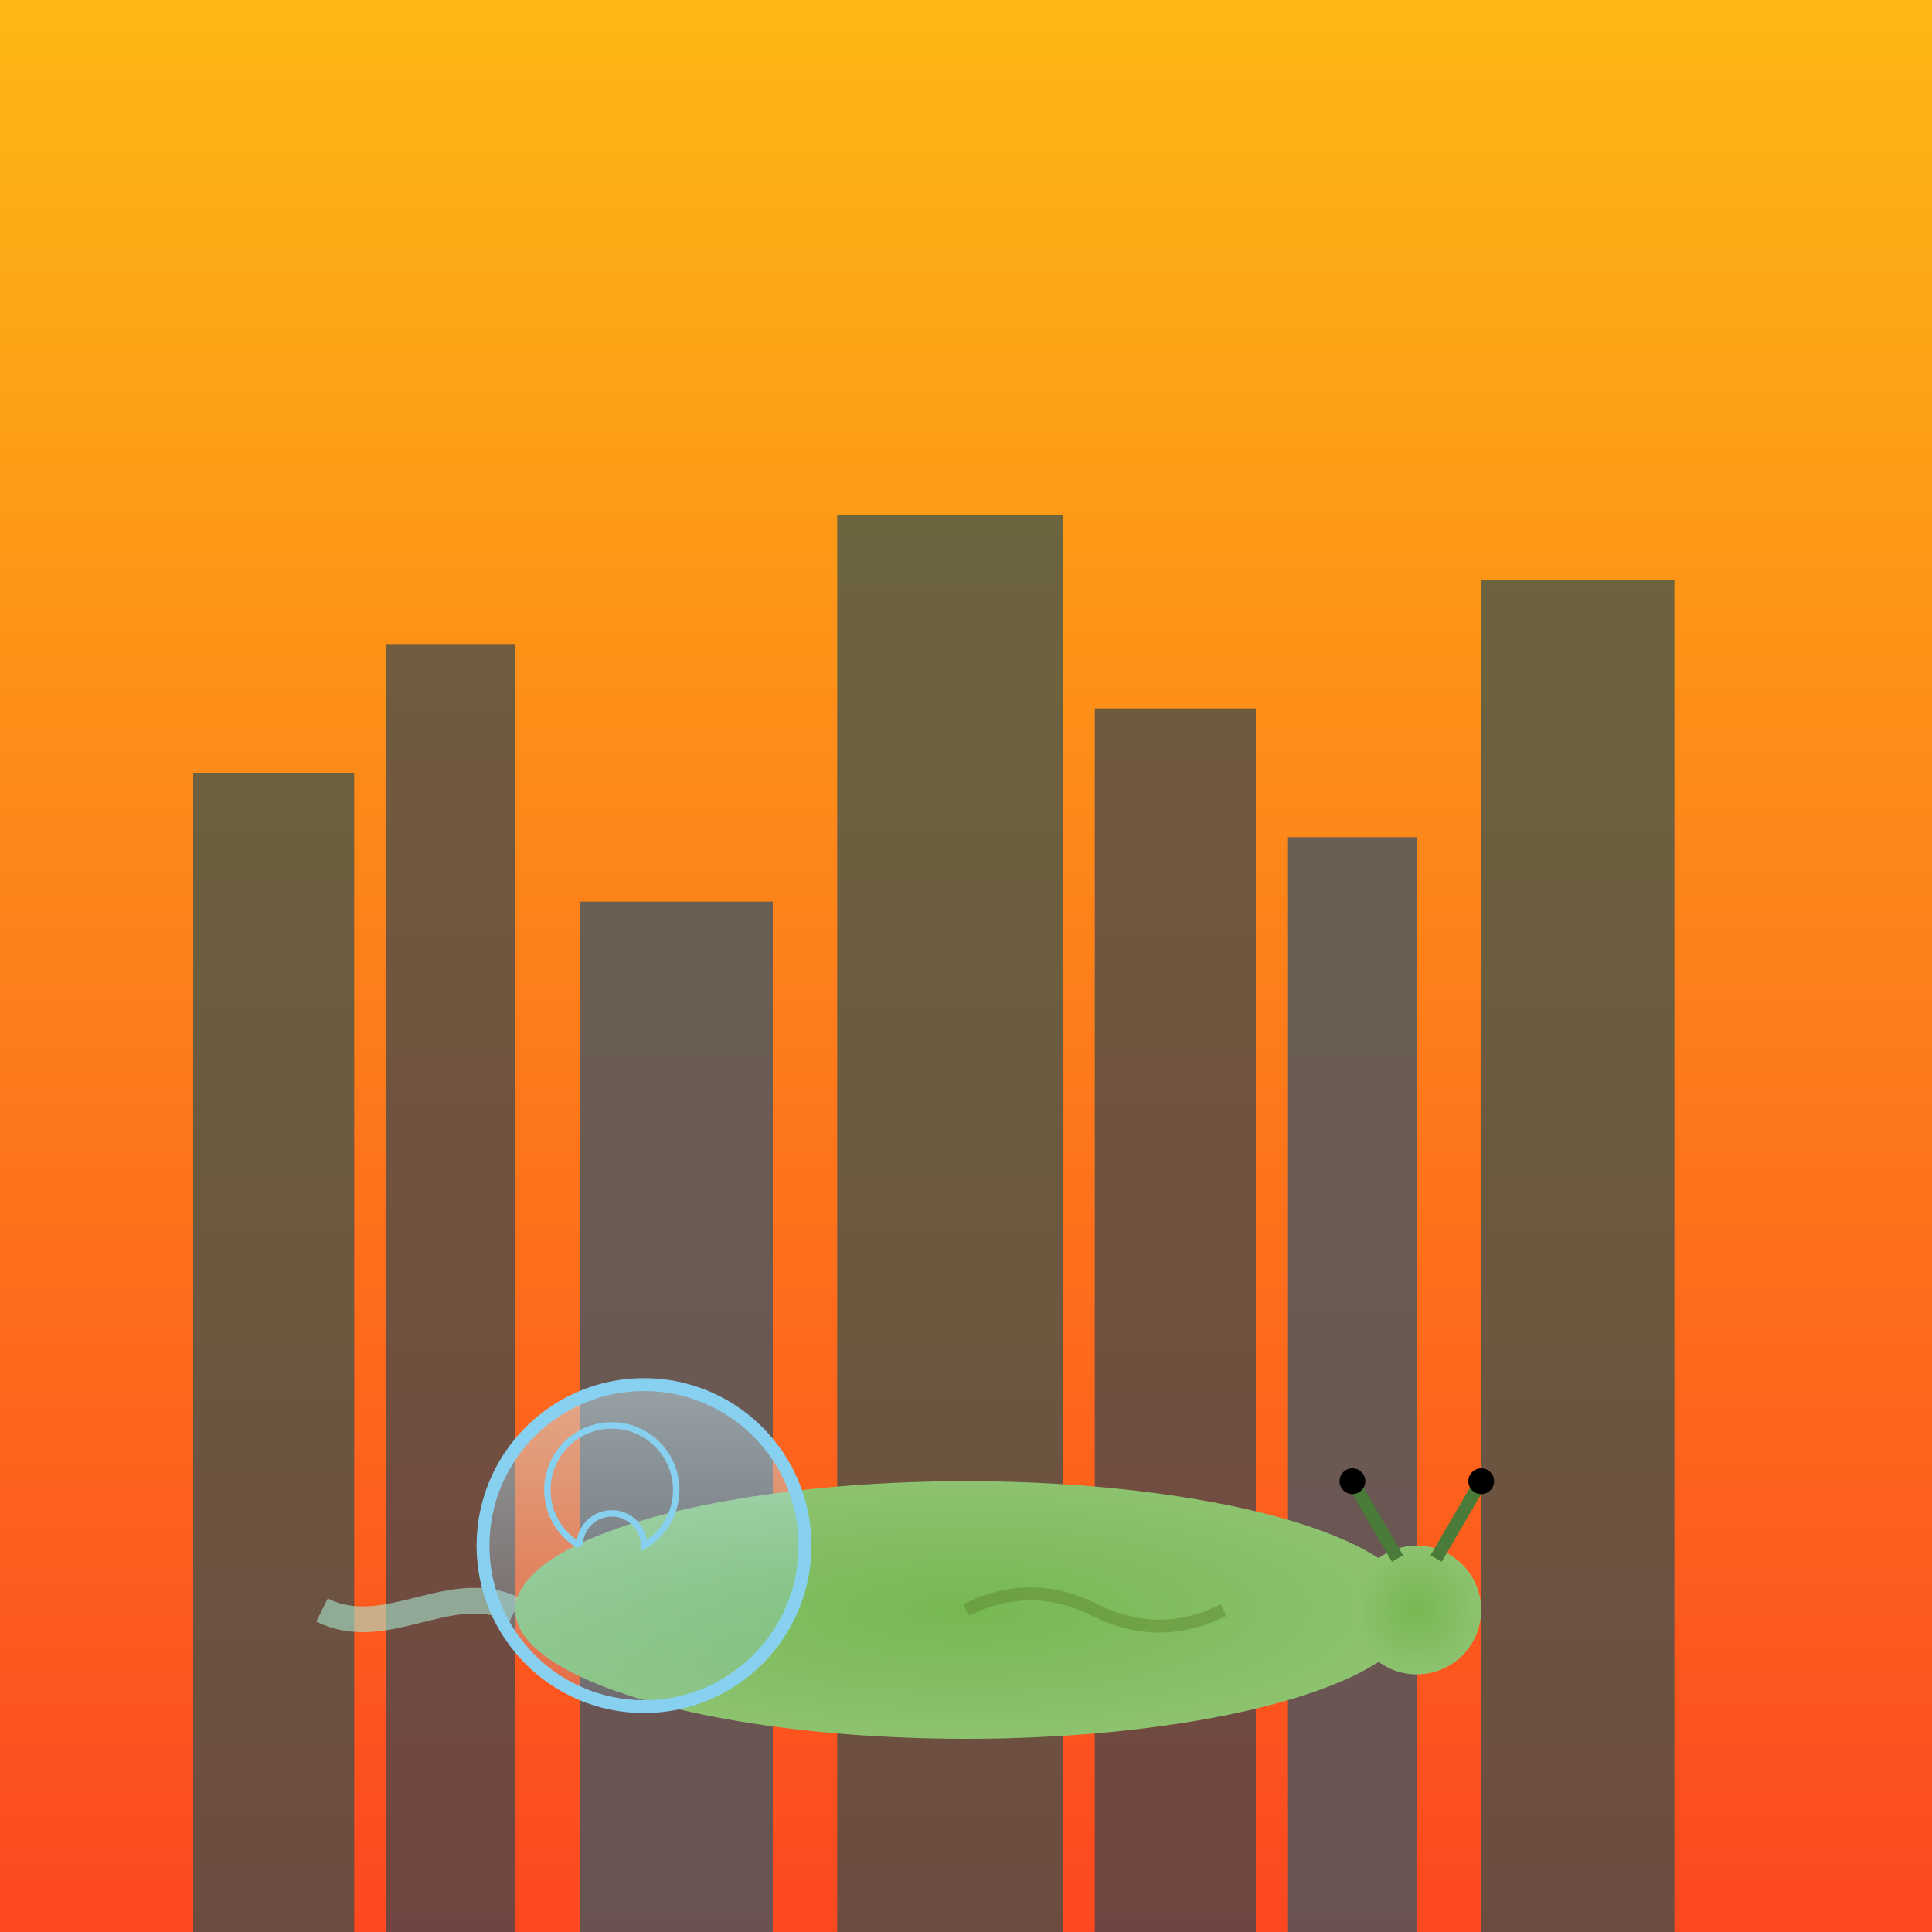
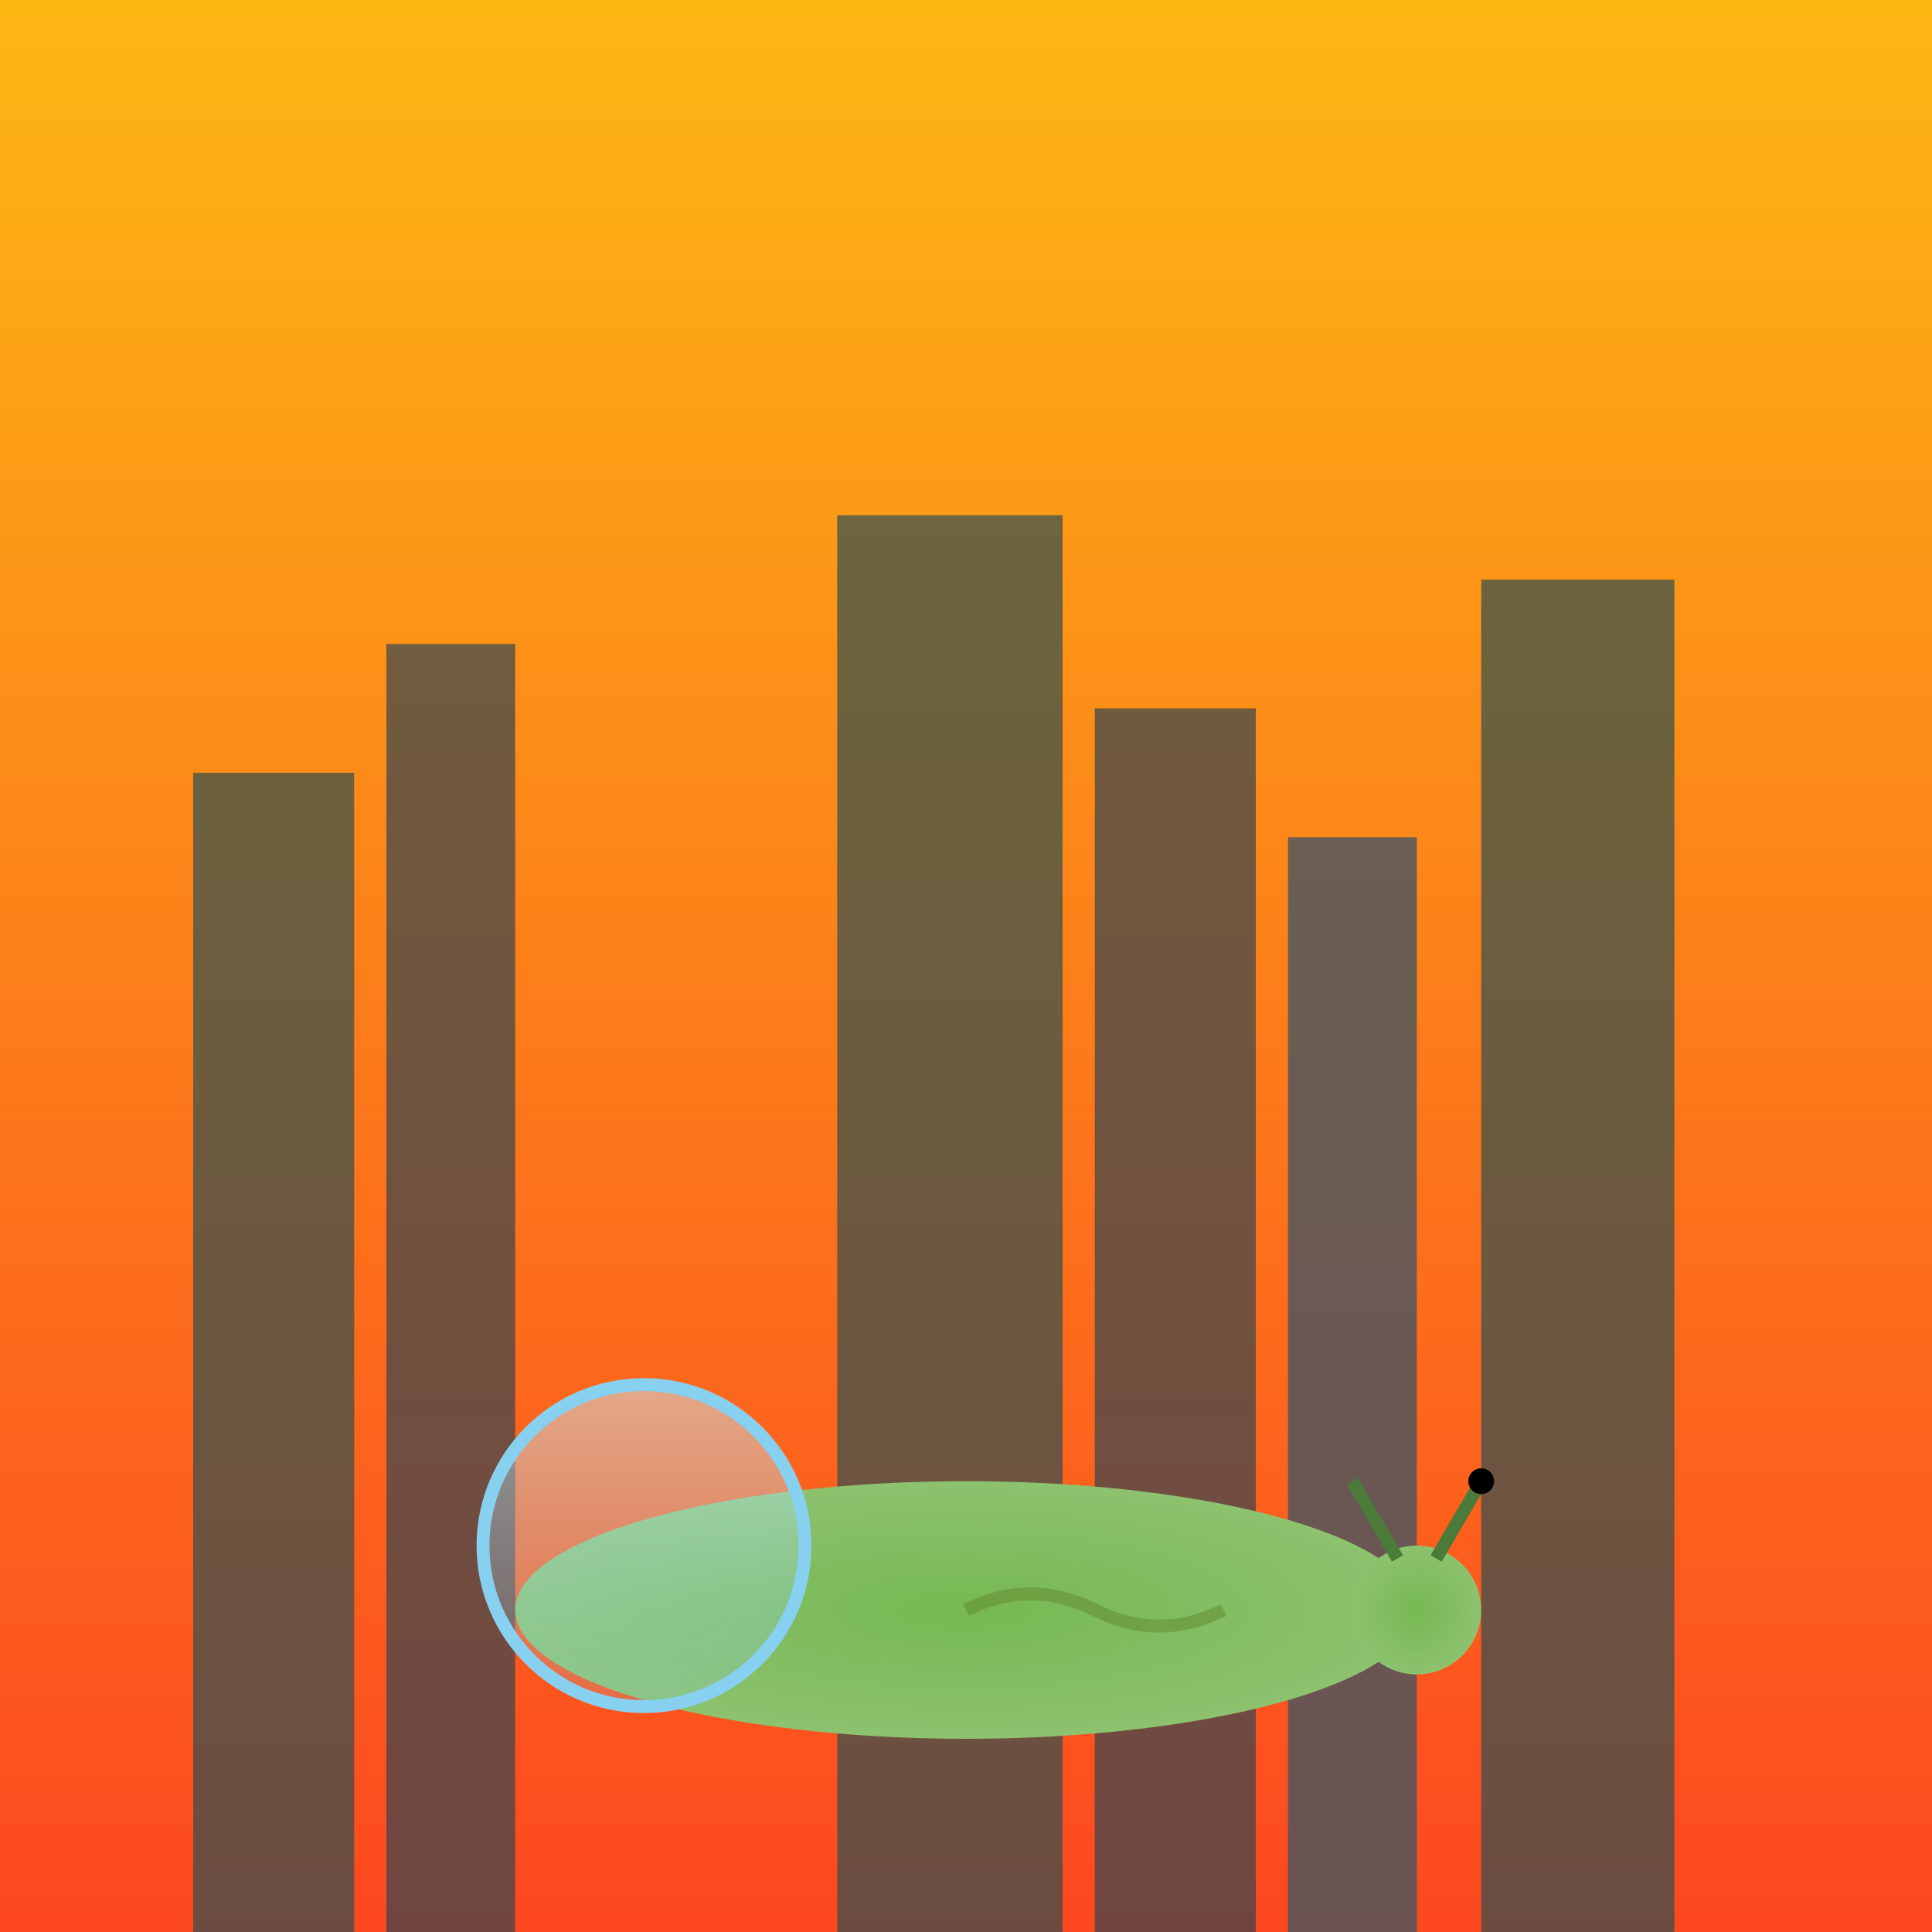
<svg xmlns="http://www.w3.org/2000/svg" viewBox="0 0 300 300">
  <defs>
    <linearGradient id="skyGradient" x1="0" y1="0" x2="0" y2="1">
      <stop offset="0%" stop-color="#FDB813" />
      <stop offset="100%" stop-color="#FD4720" />
    </linearGradient>
    <radialGradient id="snailBodyGrad" cx="50%" cy="50%" r="50%">
      <stop offset="0%" stop-color="#76b852" />
      <stop offset="100%" stop-color="#8DC26F" />
    </radialGradient>
    <linearGradient id="glassGrad" x1="0" y1="0" x2="0" y2="1">
      <stop offset="0%" stop-color="#C8F0FF" stop-opacity="0.8" />
      <stop offset="100%" stop-color="#88D0F0" stop-opacity="0.3" />
    </linearGradient>
  </defs>
  <rect width="300" height="300" fill="url(#skyGradient)" />
  <g id="cityscape">
    <rect x="30" y="120" width="25" height="180" fill="#2F4F4F" opacity="0.7" />
    <rect x="60" y="100" width="20" height="200" fill="#36454F" opacity="0.7" />
-     <rect x="90" y="140" width="30" height="160" fill="#455560" opacity="0.8" />
    <rect x="130" y="80" width="35" height="220" fill="#2F4F4F" opacity="0.7" />
    <rect x="170" y="110" width="25" height="190" fill="#36454F" opacity="0.7" />
    <rect x="200" y="130" width="20" height="170" fill="#455560" opacity="0.8" />
    <rect x="230" y="90" width="30" height="210" fill="#2F4F4F" opacity="0.7" />
  </g>
  <g id="snail">
-     <path d="M80,250 C70,245 60,255 50,250" stroke="#A8E6CF" stroke-width="4" fill="none" opacity="0.6" />
    <ellipse cx="150" cy="250" rx="70" ry="20" fill="url(#snailBodyGrad)" />
    <circle cx="100" cy="240" r="25" fill="url(#glassGrad)" stroke="#88D0F0" stroke-width="2" fill-opacity="0.6" />
-     <path d="M90,240 A10,10 0 1,1 100,240 A5,5 0 1,0 90,240" fill="none" stroke="#88D0F0" stroke-width="1" />
    <circle cx="220" cy="250" r="10" fill="url(#snailBodyGrad)" />
    <line x1="223" y1="242" x2="230" y2="230" stroke="#4A7B38" stroke-width="2" />
    <circle cx="230" cy="230" r="2" fill="#000" />
    <line x1="217" y1="242" x2="210" y2="230" stroke="#4A7B38" stroke-width="2" />
-     <circle cx="210" cy="230" r="2" fill="#000" />
    <path d="M150,250 Q160,245 170,250 T190,250" stroke="#61892F" stroke-width="2" fill="none" opacity="0.5" />
  </g>
</svg>